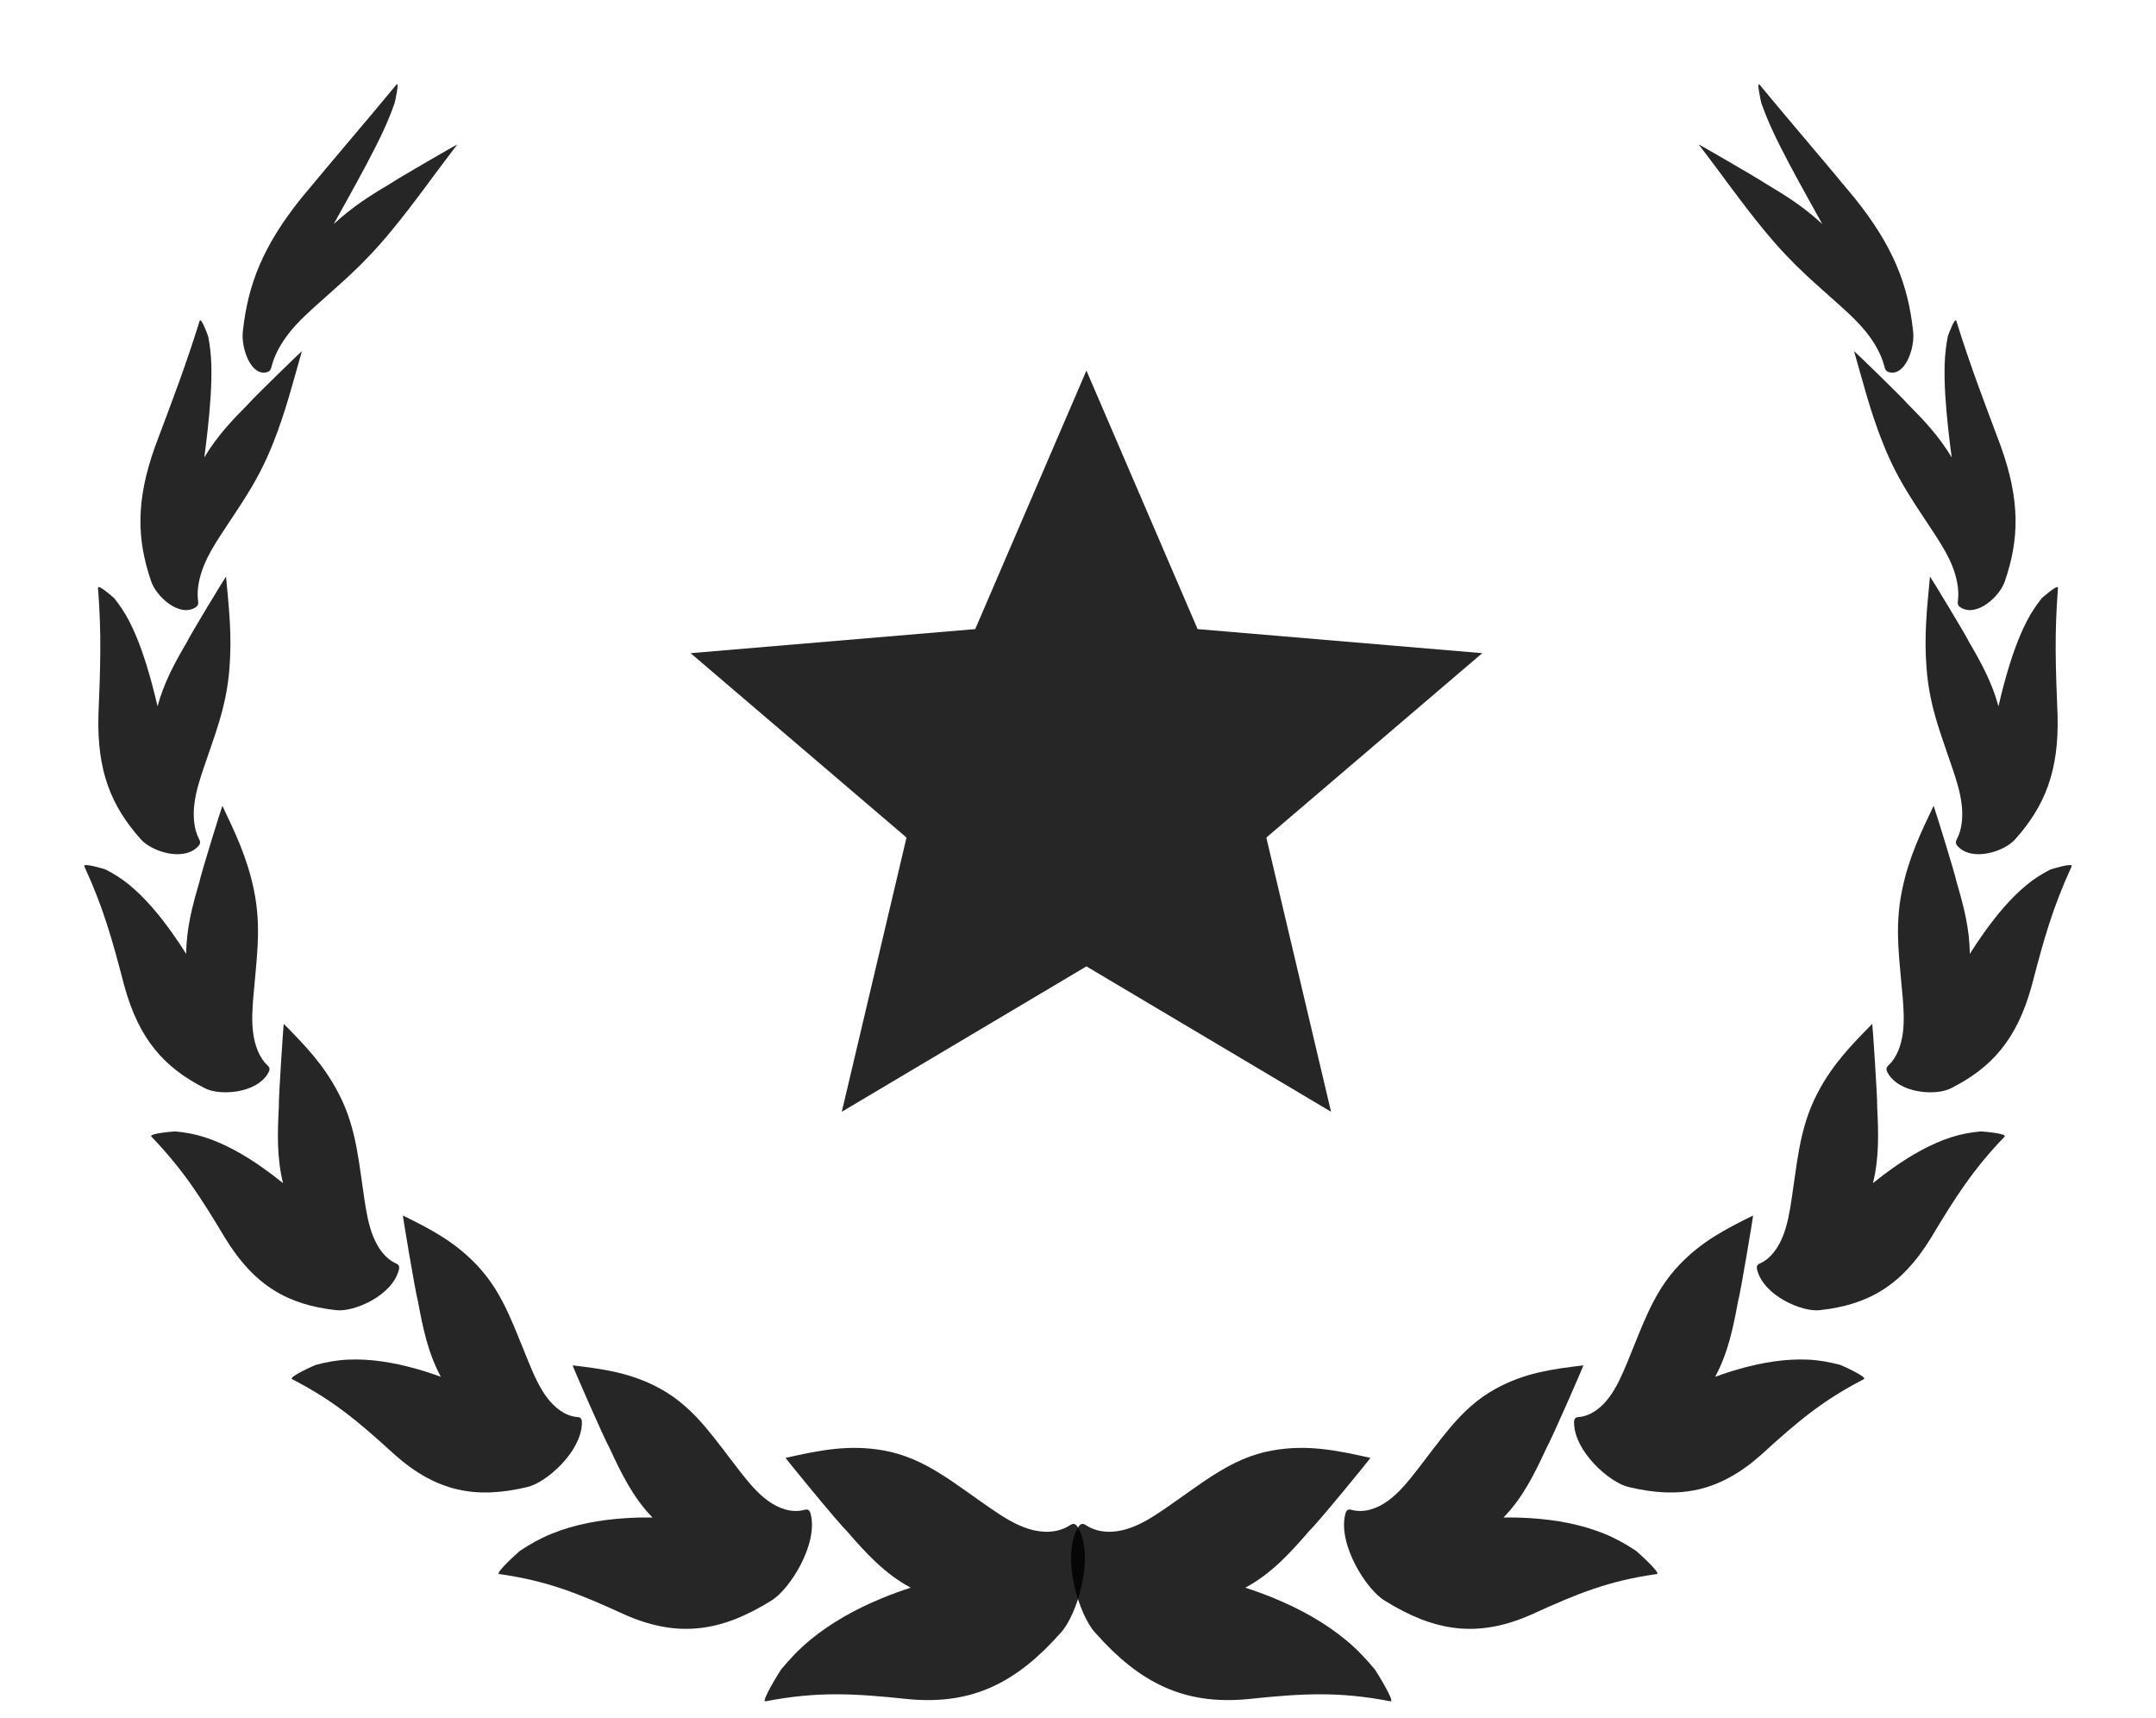
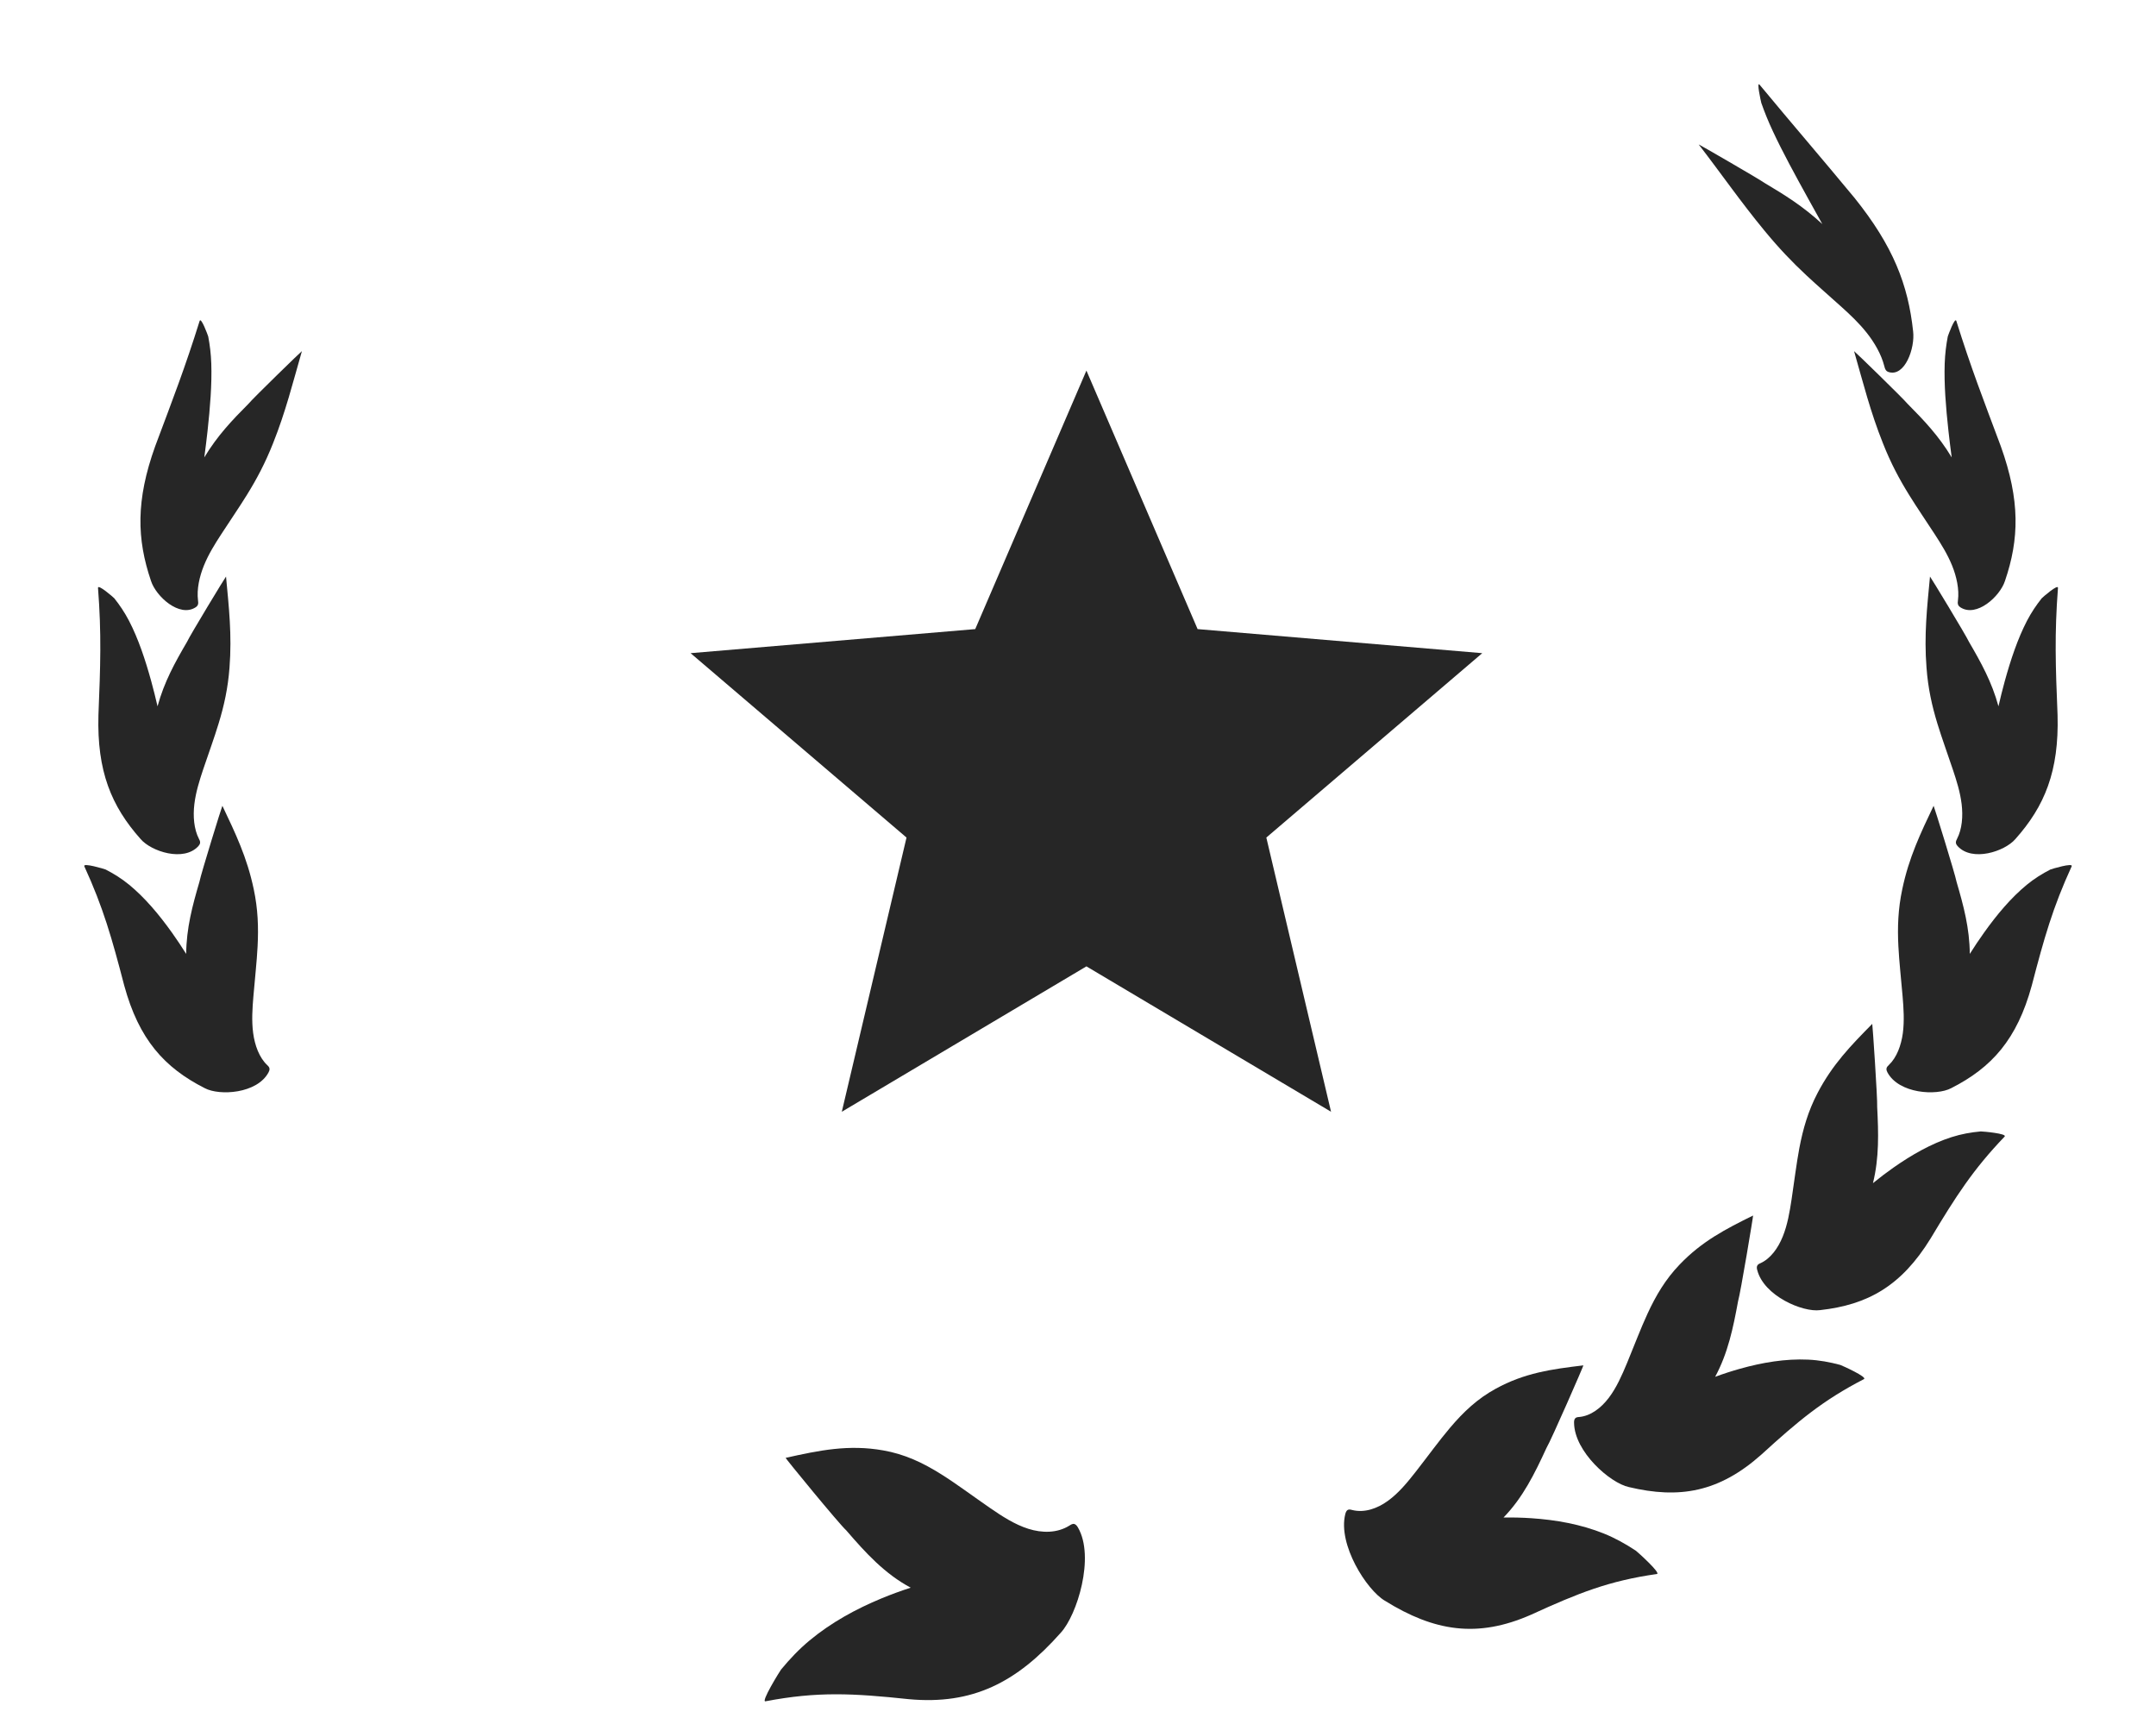
<svg xmlns="http://www.w3.org/2000/svg" width="128px" height="102px" viewBox="0 0 128 102" version="1.1">
  <title>Group 23</title>
  <g id="Page-1" stroke="none" stroke-width="1" fill="none" fill-rule="evenodd" fill-opacity="0.85">
    <g id="Home" transform="translate(-162, -6523)" fill="#000000">
      <g id="Group-23" transform="translate(162, 6523)">
        <g id="Group" transform="translate(5, 5)">
          <path d="M43.063,92.388 C44.359,91.311 45.833,90.512 47.342,89.887 C47.904,89.655 48.48,89.443 49.068,89.254 C47.527,88.431 46.399,87.196 45.243,85.853 C44.814,85.467 41.605,81.55 41.642,81.547 C43.638,81.101 45.38,80.741 47.429,81.103 C48.712,81.325 49.802,81.841 50.907,82.538 C51.815,83.11 52.733,83.802 53.775,84.52 C54.489,85.012 55.236,85.5 56.051,85.758 C56.865,86.016 57.765,86.023 58.491,85.567 C58.582,85.51 58.681,85.444 58.786,85.475 C58.875,85.5 58.946,85.592 59,85.686 C60.01,87.429 58.951,90.875 57.973,91.933 C55.356,94.887 52.734,96.221 48.957,95.873 C45.643,95.523 43.54,95.407 40.446,95.999 C40.154,96.057 41.283,94.235 41.368,94.118 C41.892,93.483 42.442,92.904 43.063,92.388" id="Fill-192" />
-           <path d="M27.761,86.047 C29.147,85.488 30.623,85.228 32.086,85.13 C32.63,85.094 33.182,85.08 33.738,85.089 C32.589,83.909 31.89,82.487 31.185,80.955 C30.903,80.49 28.968,76.051 28.996,76.056 C30.867,76.28 32.49,76.501 34.206,77.446 C35.28,78.033 36.112,78.816 36.91,79.759 C37.566,80.532 38.199,81.411 38.929,82.346 C39.429,82.987 39.957,83.633 40.596,84.096 C41.233,84.559 42.001,84.827 42.727,84.641 C42.818,84.618 42.918,84.59 43,84.646 C43.071,84.695 43.109,84.795 43.132,84.892 C43.58,86.697 41.867,89.386 40.782,90.028 C37.851,91.849 35.289,92.266 32.094,90.855 C29.3,89.577 27.485,88.848 24.633,88.443 C24.363,88.407 25.773,87.14 25.875,87.062 C26.481,86.661 27.097,86.316 27.761,86.047" id="Fill-193" />
-           <path d="M15.644,75.716 C16.999,75.653 18.37,75.885 19.695,76.256 C20.187,76.394 20.681,76.554 21.174,76.736 C20.414,75.328 20.105,73.84 19.813,72.249 C19.665,71.749 18.9,67.151 18.921,67.16 C20.547,67.964 21.956,68.685 23.284,70.075 C24.117,70.942 24.688,71.903 25.189,72.992 C25.602,73.886 25.968,74.864 26.406,75.92 C26.706,76.643 27.029,77.378 27.488,77.984 C27.947,78.59 28.564,79.062 29.249,79.121 C29.334,79.128 29.429,79.134 29.488,79.209 C29.539,79.273 29.55,79.373 29.548,79.466 C29.528,81.193 27.4,83.042 26.298,83.28 C23.297,83.996 20.943,83.59 18.426,81.351 C16.234,79.351 14.78,78.133 12.338,76.873 C12.107,76.755 13.636,76.066 13.744,76.029 C14.371,75.861 14.994,75.747 15.644,75.716" id="Fill-194" />
-           <path d="M7.137,62.507 C8.342,62.894 9.502,63.554 10.595,64.322 C11.001,64.608 11.405,64.914 11.803,65.239 C11.431,63.718 11.474,62.267 11.554,60.723 C11.53,60.224 11.83,55.772 11.847,55.783 C13.108,57.062 14.205,58.189 15.093,59.892 C15.651,60.955 15.957,62.013 16.174,63.162 C16.352,64.105 16.47,65.108 16.635,66.2 C16.748,66.949 16.877,67.714 17.157,68.407 C17.436,69.099 17.885,69.72 18.483,69.991 C18.558,70.025 18.641,70.06 18.678,70.147 C18.709,70.22 18.698,70.313 18.676,70.396 C18.281,71.935 15.979,72.913 14.948,72.777 C12.12,72.464 10.12,71.352 8.378,68.519 C6.872,66.004 5.853,64.423 3.988,62.475 C3.81,62.292 5.298,62.167 5.402,62.168 C5.987,62.221 6.559,62.322 7.137,62.507" id="Fill-195" />
          <path d="M2.666,47.522 C3.602,48.29 4.445,49.295 5.215,50.375 C5.5,50.776 5.781,51.195 6.053,51.629 C6.066,50.098 6.425,48.768 6.838,47.357 C6.926,46.89 8.187,42.827 8.203,42.837 C8.979,44.471 9.668,45.9 10.064,47.787 C10.314,48.964 10.352,50.048 10.293,51.183 C10.245,52.114 10.134,53.078 10.045,54.138 C9.983,54.864 9.933,55.609 10.031,56.336 C10.129,57.063 10.391,57.78 10.86,58.226 C10.919,58.282 10.985,58.342 10.999,58.433 C11.011,58.51 10.981,58.592 10.944,58.66 C10.268,59.932 8.031,60.064 7.157,59.6 C4.748,58.378 3.249,56.702 2.376,53.509 C1.64,50.684 1.128,48.874 0.006,46.429 C-0.101,46.198 1.185,46.584 1.273,46.62 C1.756,46.868 2.218,47.155 2.666,47.522" id="Fill-196" />
          <path d="M2.66,31.855 C3.208,32.909 3.626,34.159 3.981,35.45 C4.112,35.93 4.236,36.425 4.353,36.93 C4.748,35.48 5.387,34.332 6.094,33.121 C6.282,32.71 8.403,29.219 8.419,29.227 C8.591,31.078 8.776,32.695 8.625,34.64 C8.534,35.854 8.301,36.901 7.977,37.959 C7.713,38.828 7.39,39.702 7.064,40.671 C6.842,41.336 6.626,42.02 6.539,42.737 C6.453,43.453 6.511,44.214 6.808,44.792 C6.846,44.864 6.888,44.942 6.88,45.032 C6.872,45.109 6.828,45.175 6.781,45.226 C5.917,46.184 3.983,45.548 3.354,44.817 C1.605,42.856 0.753,40.778 0.844,37.459 C0.963,34.532 1.03,32.628 0.819,29.903 C0.798,29.644 1.723,30.452 1.784,30.516 C2.104,30.918 2.397,31.35 2.66,31.855" id="Fill-197" />
          <path d="M7.544,16.588 C7.585,17.811 7.475,19.185 7.323,20.574 C7.265,21.091 7.201,21.618 7.129,22.154 C7.906,20.862 8.787,19.941 9.75,18.973 C10.026,18.636 12.906,15.839 12.924,15.845 C12.374,17.76 11.959,19.441 11.209,21.321 C10.743,22.497 10.234,23.453 9.656,24.384 C9.183,25.149 8.666,25.896 8.124,26.732 C7.753,27.304 7.383,27.896 7.111,28.562 C6.839,29.228 6.673,29.983 6.756,30.642 C6.767,30.725 6.78,30.815 6.749,30.898 C6.722,30.97 6.668,31.018 6.616,31.052 C5.656,31.679 4.262,30.407 3.966,29.489 C3.119,27.002 3.059,24.709 4.211,21.497 C5.268,18.675 5.988,16.82 6.852,14.054 C6.933,13.791 7.338,14.892 7.362,14.976 C7.458,15.478 7.524,16.002 7.544,16.588" id="Fill-198" />
-           <path d="M17.746,2.793 C17.162,4.043 16.417,5.403 15.666,6.763 C15.387,7.269 15.101,7.783 14.811,8.302 C15.968,7.234 17.055,6.565 18.235,5.863 C18.589,5.611 22.126,3.572 22.151,3.573 C20.758,5.384 19.648,6.993 18.244,8.693 C17.371,9.757 16.583,10.575 15.76,11.342 C15.086,11.972 14.393,12.567 13.653,13.237 C13.145,13.697 12.634,14.175 12.174,14.755 C11.714,15.336 11.308,16.037 11.134,16.723 C11.112,16.808 11.09,16.903 11.035,16.976 C10.989,17.039 10.93,17.069 10.879,17.085 C9.915,17.396 9.297,15.674 9.419,14.665 C9.716,11.912 10.594,9.613 12.902,6.744 C14.981,4.232 16.426,2.572 18.531,0.032 C18.731,-0.21 18.456,1.017 18.432,1.109 C18.244,1.645 18.025,2.194 17.746,2.793" id="Fill-199" />
-           <path d="M74.937,92.388 C73.641,91.311 72.167,90.512 70.657,89.887 C70.096,89.655 69.52,89.443 68.932,89.254 C70.473,88.431 71.6,87.196 72.756,85.853 C73.186,85.467 76.395,81.55 76.358,81.547 C74.361,81.101 72.62,80.741 70.57,81.103 C69.287,81.325 68.198,81.841 67.093,82.538 C66.184,83.11 65.267,83.802 64.225,84.52 C63.511,85.012 62.763,85.5 61.948,85.758 C61.135,86.016 60.235,86.023 59.508,85.567 C59.418,85.51 59.319,85.444 59.214,85.475 C59.124,85.5 59.053,85.592 59,85.686 C57.99,87.429 59.049,90.875 60.026,91.933 C62.644,94.887 65.266,96.221 69.043,95.873 C72.356,95.523 74.46,95.407 77.554,95.999 C77.846,96.057 76.717,94.235 76.632,94.118 C76.107,93.483 75.557,92.904 74.937,92.388" id="Fill-200" />
          <path d="M90.237,86.047 C88.852,85.488 87.377,85.228 85.915,85.13 C85.37,85.094 84.818,85.08 84.262,85.089 C85.411,83.909 86.109,82.487 86.815,80.955 C87.096,80.49 89.031,76.051 89.005,76.056 C87.132,76.28 85.509,76.501 83.794,77.446 C82.719,78.033 81.888,78.816 81.089,79.759 C80.433,80.532 79.801,81.411 79.071,82.346 C78.57,82.987 78.042,83.633 77.404,84.096 C76.767,84.559 75.999,84.827 75.272,84.641 C75.181,84.618 75.082,84.59 75,84.646 C74.929,84.695 74.891,84.795 74.867,84.892 C74.419,86.697 76.133,89.386 77.217,90.028 C80.149,91.849 82.711,92.266 85.906,90.855 C88.699,89.577 90.515,88.848 93.366,88.443 C93.638,88.407 92.226,87.14 92.125,87.062 C91.517,86.661 90.901,86.316 90.237,86.047" id="Fill-201" />
          <path d="M102.355,75.716 C101,75.653 99.63,75.885 98.305,76.256 C97.814,76.394 97.317,76.554 96.827,76.736 C97.587,75.328 97.895,73.84 98.188,72.249 C98.335,71.749 99.1,67.151 99.079,67.16 C97.452,67.964 96.043,68.685 94.715,70.075 C93.883,70.942 93.312,71.903 92.81,72.992 C92.397,73.886 92.032,74.864 91.595,75.92 C91.293,76.643 90.973,77.378 90.512,77.984 C90.052,78.59 89.435,79.062 88.75,79.121 C88.667,79.128 88.571,79.134 88.511,79.209 C88.46,79.273 88.448,79.373 88.451,79.466 C88.472,81.193 90.599,83.042 91.7,83.28 C94.703,83.996 97.057,83.59 99.573,81.351 C101.766,79.351 103.219,78.133 105.66,76.873 C105.894,76.755 104.362,76.066 104.254,76.029 C103.629,75.861 103.004,75.747 102.355,75.716" id="Fill-202" />
          <path d="M110.862,62.507 C109.657,62.894 108.499,63.554 107.404,64.322 C106.997,64.608 106.594,64.914 106.196,65.239 C106.57,63.718 106.525,62.267 106.447,60.723 C106.471,60.224 106.169,55.772 106.154,55.783 C104.892,57.062 103.794,58.189 102.905,59.892 C102.349,60.955 102.044,62.013 101.825,63.162 C101.649,64.105 101.529,65.108 101.365,66.2 C101.251,66.949 101.122,67.714 100.841,68.407 C100.563,69.099 100.114,69.72 99.516,69.991 C99.441,70.025 99.358,70.06 99.322,70.147 C99.289,70.22 99.301,70.313 99.325,70.396 C99.72,71.935 102.02,72.913 103.052,72.777 C105.879,72.464 107.88,71.352 109.621,68.519 C111.128,66.004 112.146,64.423 114.012,62.475 C114.189,62.292 112.702,62.167 112.597,62.168 C112.014,62.221 111.44,62.322 110.862,62.507" id="Fill-203" />
          <path d="M115.334,47.522 C114.398,48.29 113.554,49.295 112.786,50.375 C112.499,50.776 112.22,51.195 111.945,51.629 C111.933,50.098 111.574,48.768 111.161,47.357 C111.075,46.89 109.812,42.827 109.797,42.837 C109.02,44.471 108.332,45.9 107.937,47.787 C107.685,48.964 107.647,50.048 107.706,51.183 C107.754,52.114 107.865,53.078 107.955,54.138 C108.017,54.864 108.065,55.609 107.97,56.336 C107.871,57.063 107.608,57.78 107.138,58.226 C107.081,58.282 107.015,58.342 107,58.433 C106.988,58.51 107.018,58.592 107.054,58.66 C107.733,59.932 109.968,60.064 110.841,59.6 C113.252,58.378 114.751,56.702 115.624,53.509 C116.36,50.684 116.872,48.874 117.994,46.429 C118.101,46.198 116.815,46.584 116.728,46.62 C116.244,46.868 115.783,47.155 115.334,47.522" id="Fill-204" />
          <path d="M115.34,31.855 C114.793,32.909 114.374,34.159 114.018,35.45 C113.886,35.93 113.764,36.425 113.647,36.93 C113.252,35.48 112.612,34.332 111.906,33.121 C111.718,32.71 109.597,29.219 109.582,29.227 C109.408,31.078 109.223,32.695 109.376,34.64 C109.465,35.854 109.699,36.901 110.022,37.959 C110.288,38.828 110.611,39.702 110.934,40.671 C111.158,41.336 111.374,42.02 111.461,42.737 C111.547,43.453 111.49,44.214 111.191,44.792 C111.155,44.864 111.111,44.942 111.12,45.032 C111.128,45.109 111.17,45.175 111.218,45.226 C112.083,46.184 114.015,45.548 114.646,44.817 C116.396,42.856 117.246,40.778 117.156,37.459 C117.036,34.532 116.971,32.628 117.18,29.903 C117.201,29.644 116.277,30.452 116.217,30.516 C115.897,30.918 115.604,31.35 115.34,31.855" id="Fill-205" />
          <path d="M110.455,16.588 C110.414,17.811 110.524,19.185 110.677,20.574 C110.734,21.091 110.799,21.618 110.871,22.154 C110.093,20.862 109.211,19.941 108.251,18.973 C107.973,18.636 105.095,15.839 105.074,15.845 C105.624,17.76 106.04,19.441 106.791,21.321 C107.255,22.497 107.766,23.453 108.344,24.384 C108.816,25.149 109.334,25.896 109.875,26.732 C110.246,27.304 110.617,27.896 110.889,28.562 C111.161,29.228 111.326,29.983 111.242,30.642 C111.233,30.725 111.218,30.815 111.251,30.898 C111.278,30.97 111.332,31.018 111.383,31.052 C112.343,31.679 113.737,30.407 114.033,29.489 C114.883,27.002 114.939,24.709 113.788,21.497 C112.732,18.675 112.011,16.82 111.146,14.054 C111.066,13.791 110.662,14.892 110.638,14.976 C110.542,15.478 110.476,16.002 110.455,16.588" id="Fill-206" />
          <path d="M100.255,2.793 C100.838,4.043 101.583,5.403 102.334,6.763 C102.612,7.269 102.899,7.783 103.189,8.302 C102.032,7.234 100.943,6.565 99.764,5.863 C99.411,5.611 95.873,3.572 95.849,3.573 C97.243,5.384 98.352,6.993 99.755,8.693 C100.629,9.757 101.419,10.575 102.241,11.342 C102.914,11.972 103.608,12.567 104.347,13.237 C104.856,13.697 105.364,14.175 105.825,14.755 C106.286,15.336 106.692,16.037 106.866,16.723 C106.887,16.808 106.911,16.903 106.965,16.976 C107.012,17.039 107.069,17.069 107.12,17.085 C108.086,17.396 108.703,15.674 108.58,14.665 C108.284,11.912 107.404,9.613 105.098,6.744 C103.019,4.232 101.574,2.572 99.468,0.032 C99.268,-0.21 99.543,1.017 99.567,1.109 C99.755,1.645 99.974,2.194 100.255,2.793" id="Fill-207" />
        </g>
        <polygon id="Shape" fill-rule="nonzero" points="64.5 57.369 79.023 66 75.181 49.722 88 38.776 71.101 37.347 64.5 22 57.899 37.347 41 38.776 53.819 49.722 49.977 66" />
      </g>
    </g>
  </g>
</svg>